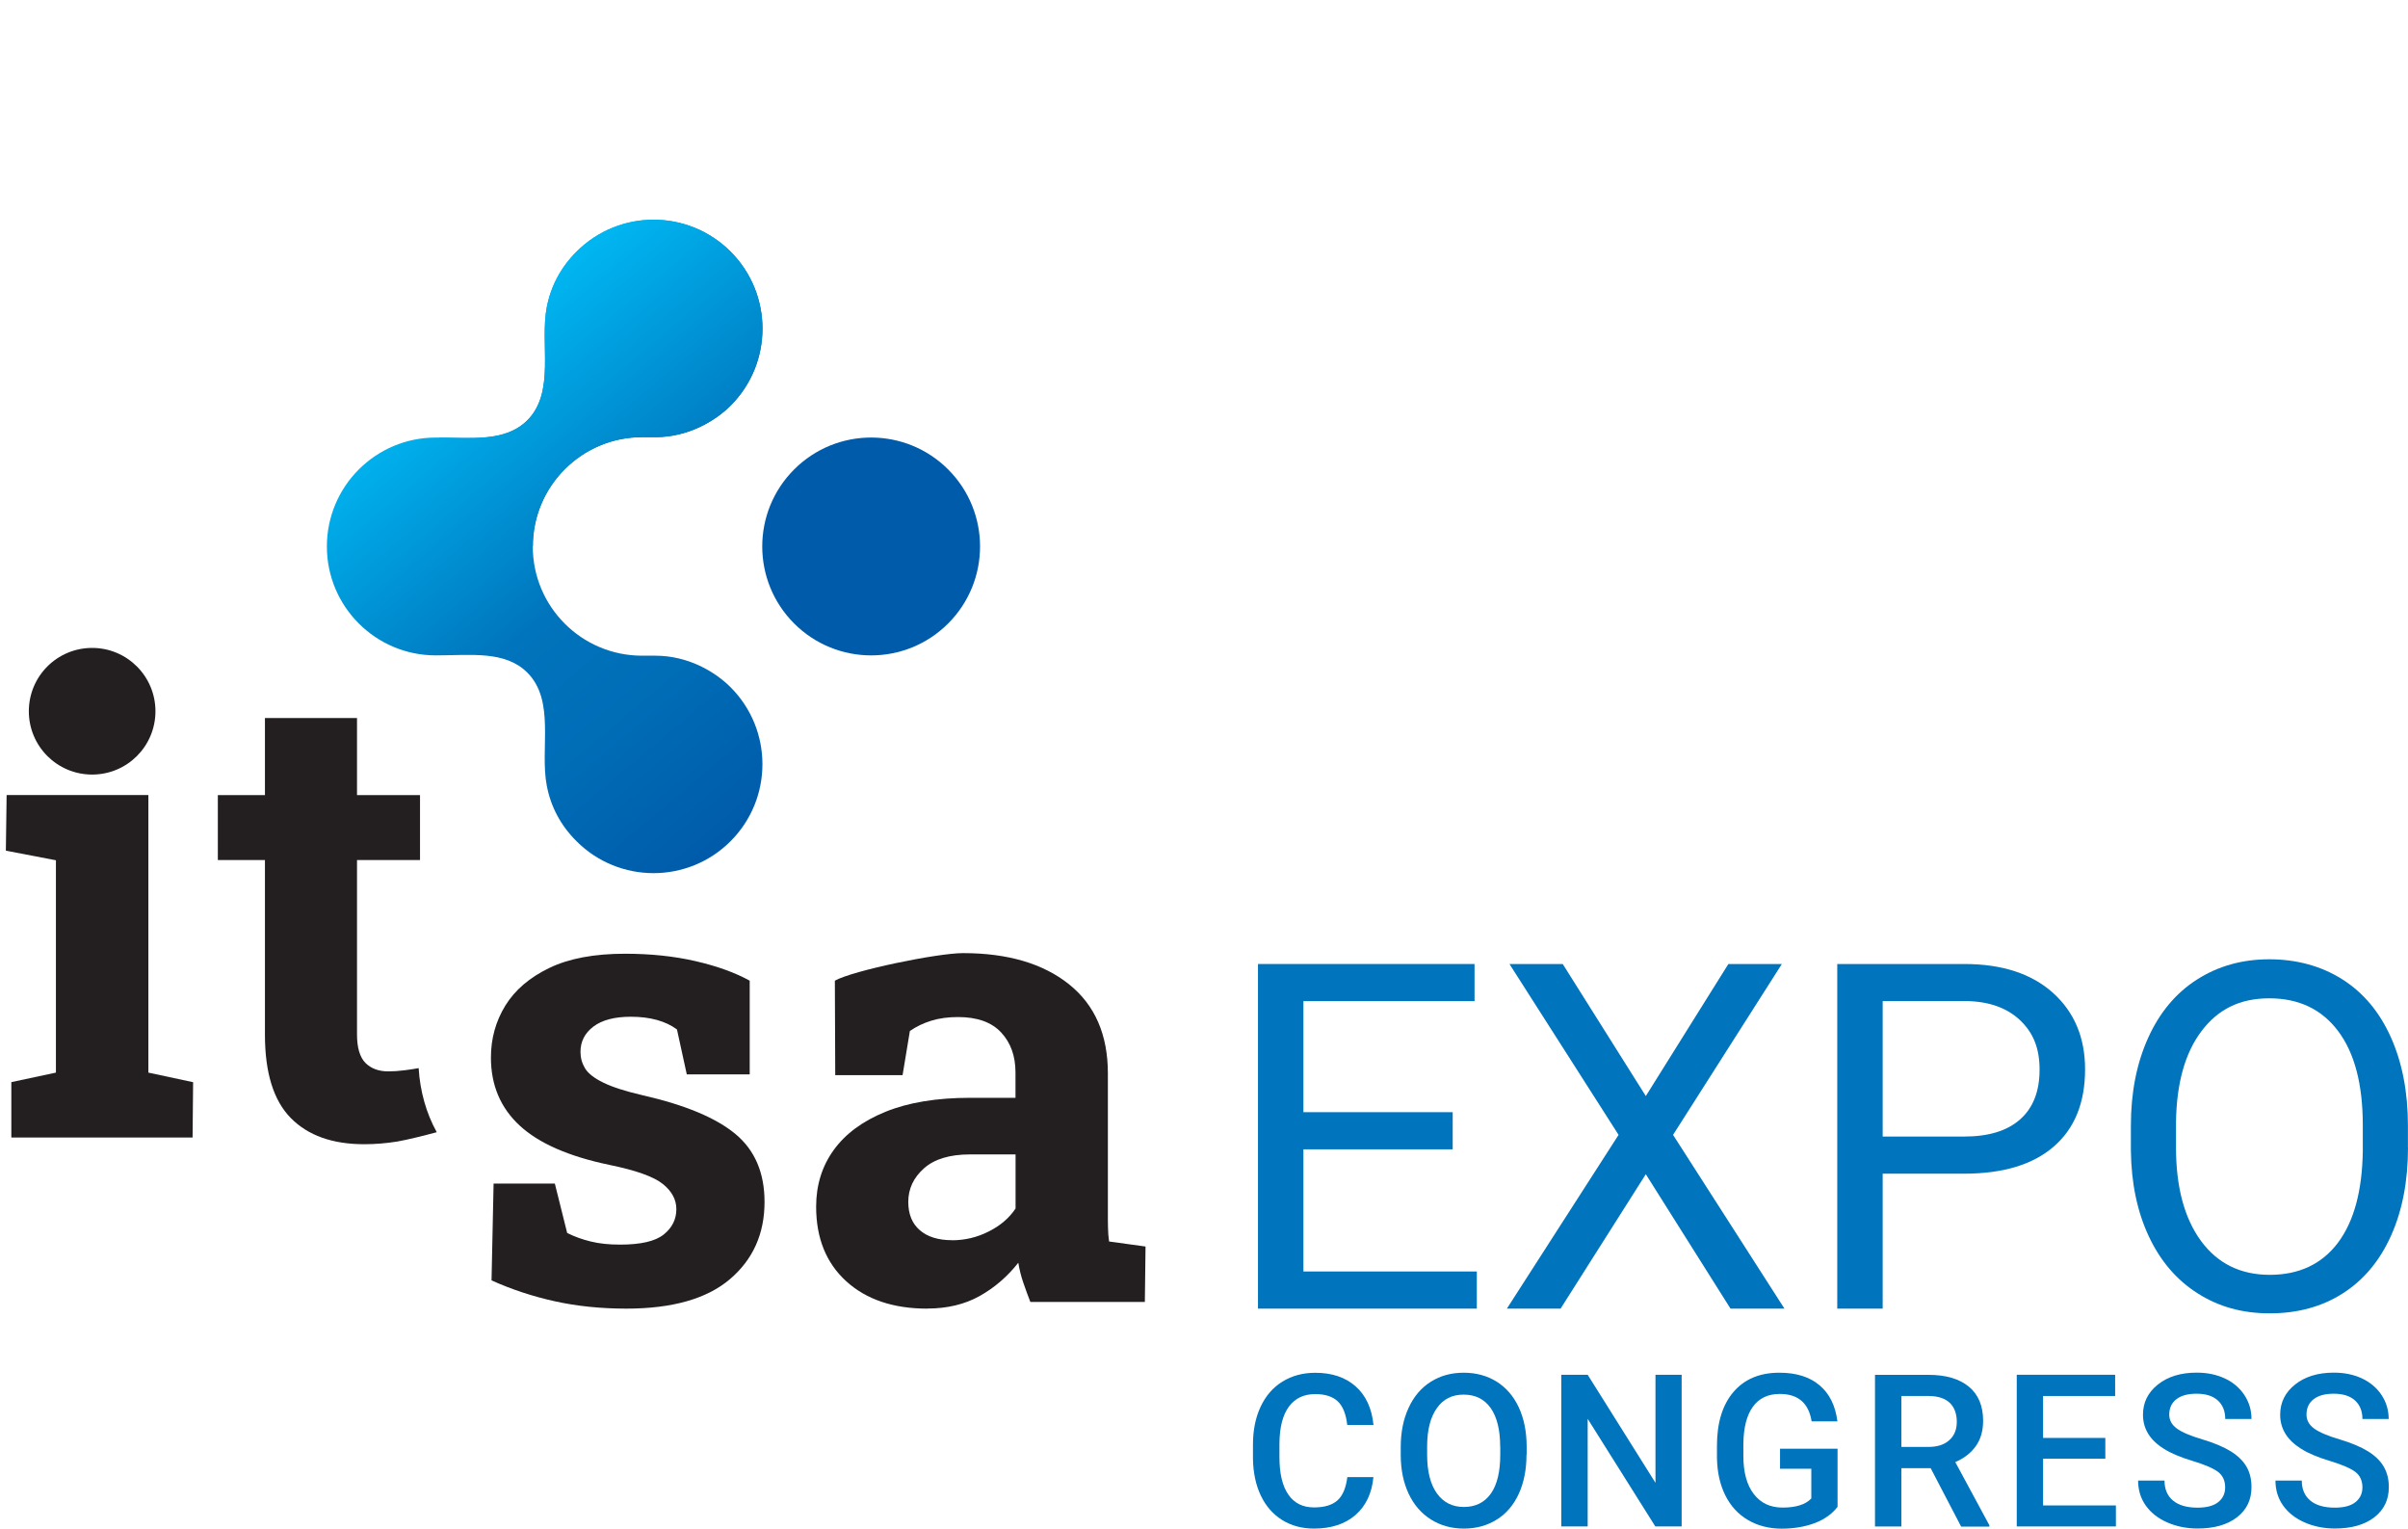
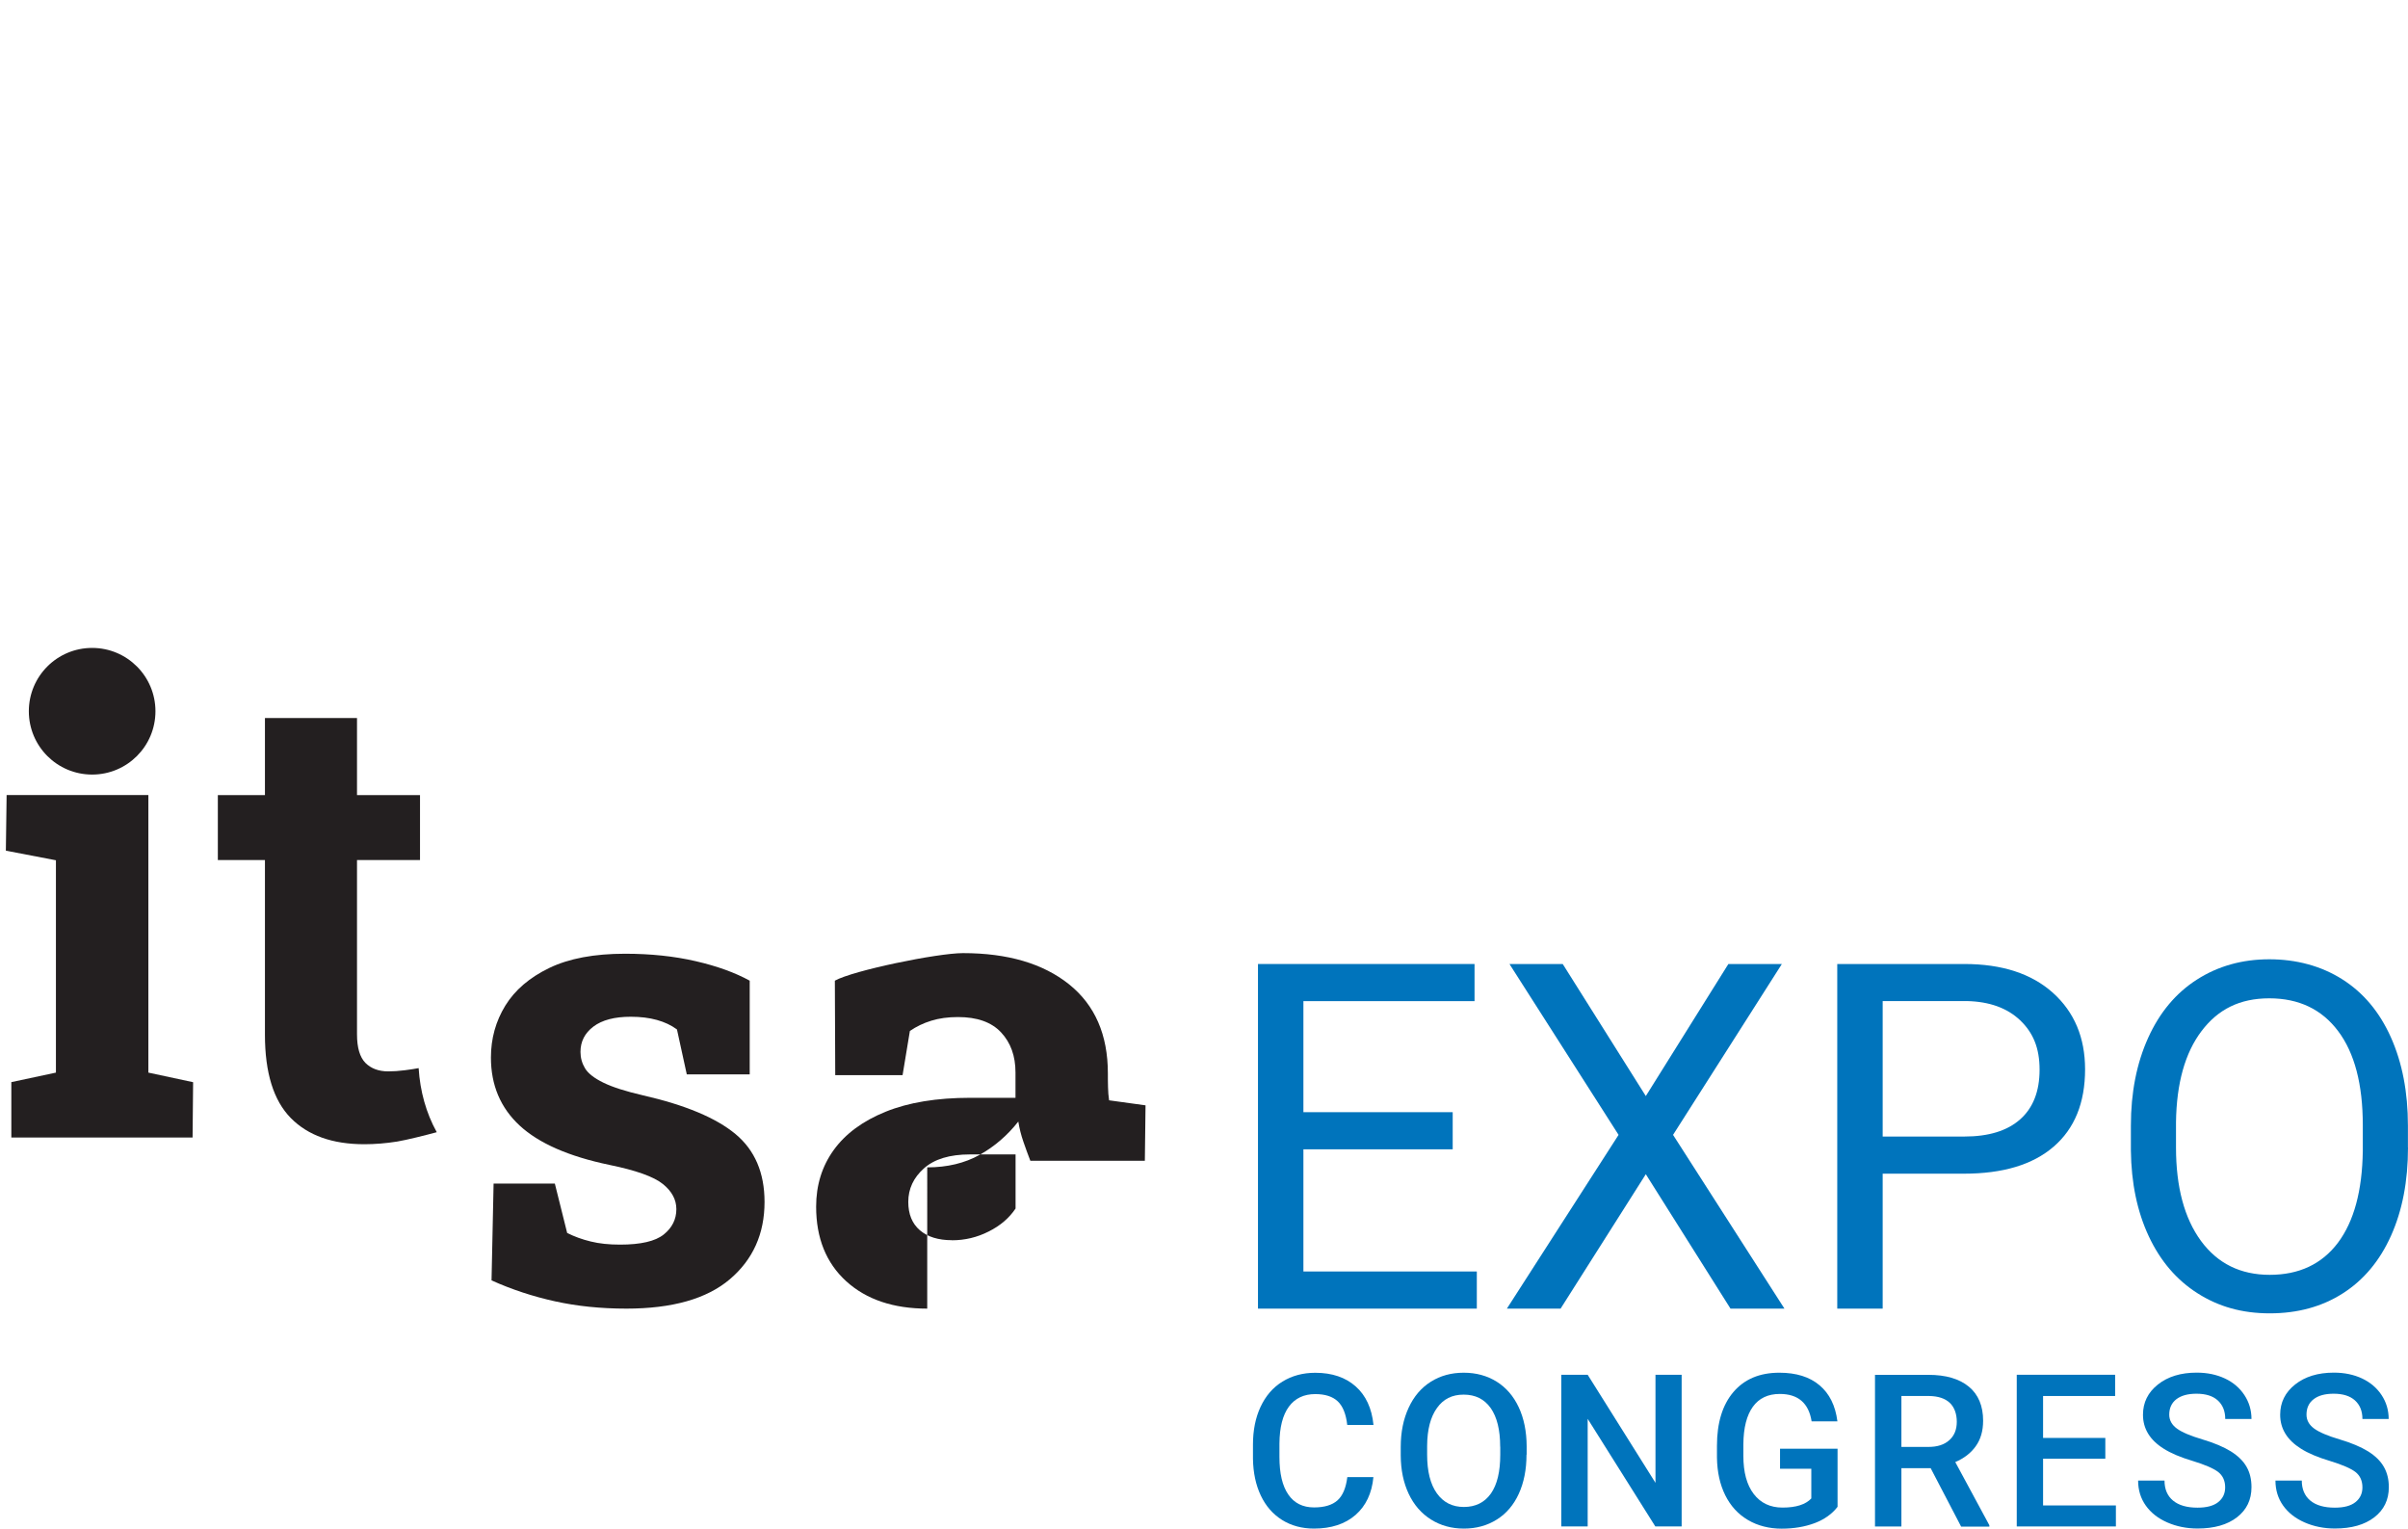
<svg xmlns="http://www.w3.org/2000/svg" id="Layer_1" data-name="Layer 1" viewBox="0 0 316.47 200.84">
  <defs>
    <style> .cls-1 { fill: #005baa; } .cls-1, .cls-2, .cls-3, .cls-4, .cls-5, .cls-6 { stroke-width: 0px; } .cls-7 { clip-path: url(#clippath); } .cls-2 { fill: none; } .cls-3 { fill: url(#linear-gradient); } .cls-4 { fill: #0074bc; } .cls-8 { clip-path: url(#clippath-1); } .cls-5 { fill: url(#linear-gradient-2); } .cls-6 { fill: #231f20; } </style>
    <clipPath id="clippath">
      <path class="cls-2" d="M75.77,33.06c-2.07,2.07-3.37,4.52-3.91,7.3-.93,4.82,1.15,11.15-2.55,14.86-2.44,2.44-6.01,2.37-9.55,2.31-.71-.01-1.42-.03-2.12-.02l12.39,14.29c0-7.93,6.43-14.36,14.36-14.36h1.75c4.26,0,7.8-2.07,9.88-4.14,5.59-5.59,5.59-14.65,0-20.24-2.79-2.79-6.46-4.19-10.12-4.19s-7.32,1.4-10.12,4.19" />
    </clipPath>
    <linearGradient id="linear-gradient" x1="-54.21" y1="296.21" x2="-53.21" y2="296.21" gradientTransform="translate(-8395.71 1585.65) rotate(90) scale(28.61 -28.61)" gradientUnits="userSpaceOnUse">
      <stop offset="0" stop-color="#00b6f1" />
      <stop offset="0" stop-color="#00b6f1" />
      <stop offset=".47" stop-color="#0074bc" />
      <stop offset=".69" stop-color="#006db7" />
      <stop offset="1" stop-color="#005baa" />
    </linearGradient>
    <clipPath id="clippath-1">
      <path class="cls-2" d="M75.77,33.06c-2.07,2.07-3.37,4.52-3.91,7.3-.93,4.82,1.15,11.15-2.55,14.86-2.93,2.93-7.44,2.27-12.04,2.27-7.9,0-14.31,6.41-14.31,14.31s6.41,14.31,14.31,14.31c4.6,0,9.11-.66,12.04,2.27,3.7,3.71,1.62,10.03,2.55,14.85.53,2.78,1.83,5.23,3.91,7.3,5.59,5.59,14.65,5.59,20.24,0,5.59-5.59,5.59-14.65,0-20.24-2.07-2.07-5.61-4.14-9.88-4.14h-1.75c-7.93,0-14.36-6.43-14.36-14.36h-.03s.03,0,.03,0c0-7.93,6.43-14.36,14.36-14.36h1.75c4.26,0,7.8-2.07,9.88-4.14,5.59-5.59,5.59-14.65,0-20.24-2.79-2.79-6.46-4.19-10.12-4.19s-7.32,1.4-10.12,4.19" />
    </clipPath>
    <linearGradient id="linear-gradient-2" x1="-54.21" y1="296.12" x2="-53.21" y2="296.12" gradientTransform="translate(-21385.9 3972.82) rotate(90) scale(72.46 -72.46)" gradientUnits="userSpaceOnUse">
      <stop offset="0" stop-color="#00b6f1" />
      <stop offset="0" stop-color="#00b6f1" />
      <stop offset=".47" stop-color="#0074bc" />
      <stop offset=".69" stop-color="#006db7" />
      <stop offset="1" stop-color="#005baa" />
    </linearGradient>
  </defs>
-   <path class="cls-1" d="M124.61,61.68c-5.59-5.59-14.65-5.59-20.24,0s-5.59,14.65,0,20.24,14.65,5.59,20.24,0c5.59-5.59,5.59-14.65,0-20.24" />
  <g class="cls-7">
-     <rect class="cls-3" x="48.99" y="19.76" width="61.26" height="61.13" transform="translate(-13.73 62.95) rotate(-40)" />
-   </g>
+     </g>
  <g class="cls-8">
-     <rect class="cls-5" x="21.78" y="20.23" width="101" height="104.53" transform="translate(-29.69 63.42) rotate(-40)" />
-   </g>
+     </g>
  <g>
    <polygon class="cls-4" points="190.92 151.01 171.3 151.01 171.3 167.06 194.09 167.06 194.09 171.94 165.33 171.94 165.33 126.66 193.79 126.66 193.79 131.54 171.3 131.54 171.3 146.13 190.92 146.13 190.92 151.01" />
    <polygon class="cls-4" points="216.3 144.01 227.15 126.66 234.18 126.66 219.88 149.11 234.52 171.94 227.43 171.94 216.3 154.28 205.1 171.94 198.04 171.94 212.72 149.11 198.38 126.66 205.38 126.66 216.3 144.01" />
    <path class="cls-4" d="M247.43,149.33h10.73c3.19,0,5.64-.75,7.34-2.26,1.7-1.51,2.55-3.68,2.55-6.53s-.85-4.86-2.55-6.48c-1.7-1.62-4.03-2.46-7-2.53h-11.07v17.79ZM247.43,154.21v17.73h-5.97v-45.28h16.7c4.96,0,8.84,1.27,11.65,3.79,2.81,2.53,4.22,5.88,4.22,10.05,0,4.4-1.38,7.78-4.12,10.15-2.75,2.38-6.68,3.56-11.81,3.56h-10.67Z" />
    <path class="cls-4" d="M310.53,147.84c0-5.37-1.08-9.49-3.24-12.36-2.15-2.87-5.17-4.31-9.05-4.31s-6.74,1.44-8.91,4.31c-2.17,2.87-3.28,6.86-3.35,11.96v3.33c0,5.2,1.1,9.29,3.28,12.27,2.19,2.98,5.2,4.46,9.04,4.46s6.84-1.4,8.96-4.21c2.11-2.81,3.2-6.84,3.27-12.08v-3.36ZM316.47,150.76c0,4.44-.75,8.31-2.24,11.62-1.49,3.31-3.61,5.83-6.35,7.57-2.73,1.74-5.93,2.61-9.58,2.61s-6.73-.88-9.48-2.63c-2.76-1.75-4.9-4.25-6.42-7.5-1.52-3.24-2.3-7-2.35-11.27v-3.26c0-4.36.76-8.2,2.27-11.54,1.51-3.34,3.65-5.89,6.42-7.66,2.77-1.77,5.94-2.66,9.5-2.66s6.83.88,9.59,2.63c2.77,1.75,4.9,4.29,6.39,7.62,1.49,3.33,2.24,7.2,2.24,11.62v2.86Z" />
    <path class="cls-4" d="M180.5,194.07c-.2,2.13-.99,3.79-2.35,4.98-1.37,1.19-3.19,1.79-5.46,1.79-1.58,0-2.99-.38-4.19-1.13-1.21-.76-2.14-1.82-2.8-3.21-.66-1.39-1-3-1.03-4.83v-1.86c0-1.88.33-3.54,1-4.97.67-1.43,1.62-2.54,2.87-3.31,1.25-.77,2.69-1.16,4.32-1.16,2.2,0,3.97.6,5.31,1.79,1.34,1.19,2.12,2.88,2.34,5.06h-3.45c-.16-1.43-.58-2.47-1.25-3.1-.67-.63-1.65-.95-2.95-.95-1.5,0-2.66.55-3.47,1.65-.81,1.1-1.22,2.71-1.24,4.84v1.77c0,2.15.38,3.8,1.16,4.93.77,1.13,1.9,1.7,3.39,1.7,1.36,0,2.38-.31,3.07-.92.69-.61,1.12-1.63,1.3-3.06h3.45Z" />
    <path class="cls-4" d="M197.16,190.08c0-2.21-.42-3.9-1.25-5.08-.84-1.18-2.02-1.76-3.55-1.76s-2.67.58-3.51,1.76c-.84,1.17-1.28,2.83-1.29,4.98v1.15c0,2.19.43,3.89,1.28,5.08.86,1.2,2.04,1.79,3.55,1.79s2.71-.58,3.54-1.75c.83-1.17,1.24-2.88,1.24-5.12v-1.04ZM200.62,191.12c0,1.95-.34,3.67-1.01,5.14-.67,1.47-1.64,2.61-2.89,3.39-1.25.79-2.7,1.19-4.33,1.19s-3.06-.4-4.32-1.19c-1.26-.79-2.24-1.91-2.93-3.37-.69-1.46-1.04-3.14-1.05-5.05v-1.12c0-1.94.35-3.66,1.04-5.15.69-1.49,1.66-2.63,2.92-3.42,1.26-.79,2.69-1.18,4.32-1.18s3.06.39,4.32,1.17c1.25.78,2.22,1.9,2.91,3.37.68,1.46,1.03,3.17,1.04,5.12v1.11Z" />
    <polygon class="cls-4" points="221.01 200.56 217.55 200.56 208.66 186.42 208.66 200.56 205.19 200.56 205.19 180.63 208.66 180.63 217.57 194.83 217.57 180.63 221.01 180.63 221.01 200.56" />
    <path class="cls-4" d="M241.5,197.98c-.72.94-1.72,1.65-3,2.14-1.28.48-2.73.73-4.35.73s-3.15-.38-4.43-1.14c-1.29-.76-2.28-1.84-2.98-3.25-.7-1.41-1.06-3.05-1.09-4.94v-1.56c0-3.01.72-5.37,2.16-7.06,1.44-1.69,3.45-2.54,6.04-2.54,2.22,0,3.98.55,5.28,1.65,1.31,1.1,2.09,2.68,2.35,4.74h-3.39c-.38-2.4-1.78-3.6-4.18-3.6-1.55,0-2.73.56-3.54,1.68-.81,1.12-1.23,2.76-1.25,4.92v1.53c0,2.15.45,3.82,1.36,5.01.91,1.19,2.17,1.79,3.79,1.79,1.77,0,3.03-.4,3.78-1.2v-3.9h-4.11v-2.63h7.56v7.64Z" />
    <path class="cls-4" d="M249.89,190.11h3.56c1.17,0,2.08-.29,2.74-.89.66-.59.98-1.39.98-2.41s-.3-1.89-.91-2.48c-.61-.58-1.51-.89-2.72-.91h-3.65v6.68ZM253.75,192.9h-3.86v7.67h-3.47v-19.93h7.01c2.3,0,4.07.52,5.32,1.55,1.25,1.03,1.88,2.53,1.88,4.48,0,1.33-.32,2.45-.97,3.35-.64.9-1.54,1.59-2.69,2.08l4.48,8.3v.18h-3.71l-4-7.67Z" />
    <polygon class="cls-4" points="276.69 191.66 268.51 191.66 268.51 197.8 278.08 197.8 278.08 200.56 265.05 200.56 265.05 180.63 277.98 180.63 277.98 183.42 268.51 183.42 268.51 188.93 276.69 188.93 276.69 191.66" />
    <path class="cls-4" d="M292.44,195.43c0-.88-.31-1.55-.92-2.03-.62-.47-1.73-.95-3.33-1.44-1.61-.48-2.89-1.02-3.83-1.62-1.82-1.14-2.72-2.63-2.72-4.46,0-1.6.65-2.93,1.96-3.97,1.31-1.04,3.01-1.56,5.1-1.56,1.39,0,2.62.26,3.71.77,1.09.51,1.94,1.24,2.56,2.18.62.94.93,1.99.93,3.14h-3.45c0-1.04-.33-1.85-.98-2.44-.65-.59-1.58-.88-2.8-.88-1.13,0-2.01.24-2.64.72-.62.48-.94,1.16-.94,2.03,0,.73.34,1.34,1.01,1.83.67.49,1.79.96,3.34,1.42,1.55.46,2.8.99,3.74,1.57.94.59,1.63,1.26,2.07,2.03.44.76.65,1.65.65,2.68,0,1.66-.64,2.98-1.91,3.96-1.27.98-3,1.47-5.18,1.47-1.44,0-2.77-.27-3.98-.8-1.21-.53-2.15-1.27-2.82-2.21-.67-.94-1.01-2.04-1.01-3.29h3.47c0,1.13.37,2.01,1.12,2.63.75.62,1.82.93,3.22.93,1.2,0,2.11-.24,2.72-.73.61-.49.91-1.13.91-1.94" />
    <path class="cls-4" d="M310.48,195.43c0-.88-.31-1.55-.92-2.03-.62-.47-1.73-.95-3.33-1.44-1.61-.48-2.89-1.02-3.83-1.62-1.82-1.14-2.73-2.63-2.73-4.46,0-1.6.65-2.93,1.96-3.97,1.31-1.04,3.01-1.56,5.1-1.56,1.39,0,2.62.26,3.71.77,1.08.51,1.94,1.24,2.56,2.18s.93,1.99.93,3.14h-3.45c0-1.04-.33-1.85-.98-2.44-.65-.59-1.59-.88-2.8-.88-1.13,0-2.01.24-2.63.72-.63.48-.94,1.16-.94,2.03,0,.73.34,1.34,1.01,1.83.67.49,1.79.96,3.34,1.42,1.55.46,2.8.99,3.74,1.57.94.59,1.63,1.26,2.07,2.03.44.76.66,1.65.66,2.68,0,1.66-.64,2.98-1.91,3.96-1.27.98-3,1.47-5.18,1.47-1.44,0-2.77-.27-3.98-.8-1.21-.53-2.15-1.27-2.82-2.21-.67-.94-1.01-2.04-1.01-3.29h3.46c0,1.13.38,2.01,1.12,2.63.75.62,1.82.93,3.22.93,1.21,0,2.11-.24,2.72-.73.61-.49.91-1.13.91-1.94" />
    <polygon class="cls-6" points="1.49 149.46 1.49 142.18 7.35 140.93 7.35 113.03 .77 111.77 .87 104.46 19.5 104.46 19.5 140.93 25.38 142.19 25.31 149.46 1.49 149.46" />
    <path class="cls-6" d="M82.32,171.94c-3.35,0-6.48-.32-9.38-.96-2.9-.64-5.68-1.55-8.34-2.75l.27-12.72h8.05l1.62,6.49c.94.47,1.97.85,3.1,1.12,1.12.28,2.41.41,3.85.41,2.72,0,4.63-.44,5.74-1.33,1.11-.89,1.66-2,1.66-3.33,0-1.25-.59-2.35-1.77-3.3-1.18-.96-3.53-1.8-7.05-2.52-5.32-1.11-9.25-2.83-11.77-5.16-2.52-2.33-3.78-5.31-3.78-8.94,0-2.49.63-4.77,1.89-6.82,1.26-2.05,3.19-3.7,5.78-4.95,2.59-1.25,5.91-1.87,9.96-1.87,3.38,0,6.48.33,9.29.98,2.82.65,5.18,1.51,7.09,2.56v12.31s-8.27,0-8.27,0l-1.29-5.9c-.75-.56-1.63-.97-2.64-1.25-1.01-.28-2.15-.42-3.43-.42-2.14,0-3.77.43-4.91,1.29-1.14.86-1.7,1.97-1.7,3.33,0,.78.2,1.49.6,2.16.4.66,1.2,1.29,2.39,1.87,1.19.59,2.92,1.14,5.2,1.67,5.57,1.27,9.63,2.97,12.18,5.09,2.55,2.12,3.82,5.1,3.82,8.92,0,4.19-1.52,7.57-4.55,10.15-3.03,2.58-7.58,3.87-13.62,3.87" />
-     <path class="cls-6" d="M125.11,162.96c1.69,0,3.3-.38,4.82-1.15,1.53-.76,2.7-1.77,3.54-3.02v-7.11h-5.99c-2.66,0-4.68.61-6.05,1.83-1.37,1.22-2.06,2.69-2.06,4.41,0,1.61.51,2.85,1.52,3.72,1.01.87,2.42,1.31,4.22,1.31M121.86,171.94c-4.46,0-8.01-1.2-10.65-3.6-2.63-2.4-3.95-5.66-3.95-9.8,0-2.82.77-5.31,2.31-7.44,1.54-2.13,3.81-3.81,6.82-5.03,3.01-1.22,6.72-1.83,11.12-1.83h5.95v-3.33c0-2.16-.63-3.91-1.89-5.26-1.26-1.35-3.15-2.02-5.67-2.02-1.3,0-2.48.16-3.51.48-1.04.32-1.97.77-2.81,1.35l-.96,5.8h-8.85l-.05-12.41c2.36-1.33,13.46-3.62,16.84-3.62,5.88,0,10.52,1.37,13.93,4.09,3.41,2.73,5.11,6.63,5.11,11.71v18.55c0,.61,0,1.21.02,1.81.01.6.06,1.17.14,1.73l4.79.66-.09,7.28h-15.05c-.3-.78-.61-1.61-.91-2.49-.31-.89-.53-1.78-.67-2.66-1.44,1.83-3.14,3.29-5.09,4.38-1.96,1.09-4.25,1.64-6.88,1.64" />
+     <path class="cls-6" d="M125.11,162.96c1.69,0,3.3-.38,4.82-1.15,1.53-.76,2.7-1.77,3.54-3.02v-7.11h-5.99c-2.66,0-4.68.61-6.05,1.83-1.37,1.22-2.06,2.69-2.06,4.41,0,1.61.51,2.85,1.52,3.72,1.01.87,2.42,1.31,4.22,1.31M121.86,171.94c-4.46,0-8.01-1.2-10.65-3.6-2.63-2.4-3.95-5.66-3.95-9.8,0-2.82.77-5.31,2.31-7.44,1.54-2.13,3.81-3.81,6.82-5.03,3.01-1.22,6.72-1.83,11.12-1.83h5.95v-3.33c0-2.16-.63-3.91-1.89-5.26-1.26-1.35-3.15-2.02-5.67-2.02-1.3,0-2.48.16-3.51.48-1.04.32-1.97.77-2.81,1.35l-.96,5.8h-8.85l-.05-12.41c2.36-1.33,13.46-3.62,16.84-3.62,5.88,0,10.52,1.37,13.93,4.09,3.41,2.73,5.11,6.63,5.11,11.71c0,.61,0,1.21.02,1.81.01.6.06,1.17.14,1.73l4.79.66-.09,7.28h-15.05c-.3-.78-.61-1.61-.91-2.49-.31-.89-.53-1.78-.67-2.66-1.44,1.83-3.14,3.29-5.09,4.38-1.96,1.09-4.25,1.64-6.88,1.64" />
    <path class="cls-6" d="M20.43,93.45c0-4.59-3.72-8.32-8.32-8.32s-8.32,3.72-8.32,8.32,3.72,8.32,8.32,8.32,8.32-3.72,8.32-8.32" />
    <path class="cls-6" d="M57.39,148.74c-1.39-2.52-2.18-5.36-2.37-8.4-.52.1-1.12.19-1.82.28-.78.1-1.5.15-2.16.15-1.28,0-2.28-.38-3.02-1.12-.73-.75-1.1-2-1.1-3.74v-22.91h8.28v-8.53h-8.28v-10.13h-12.1v10.13h-6.19v8.53h6.19v22.95c0,4.99,1.13,8.64,3.39,10.94,2.26,2.3,5.48,3.45,9.67,3.45,1.41,0,2.85-.12,4.31-.35,1.27-.21,3.77-.84,5.21-1.23" />
  </g>
</svg>